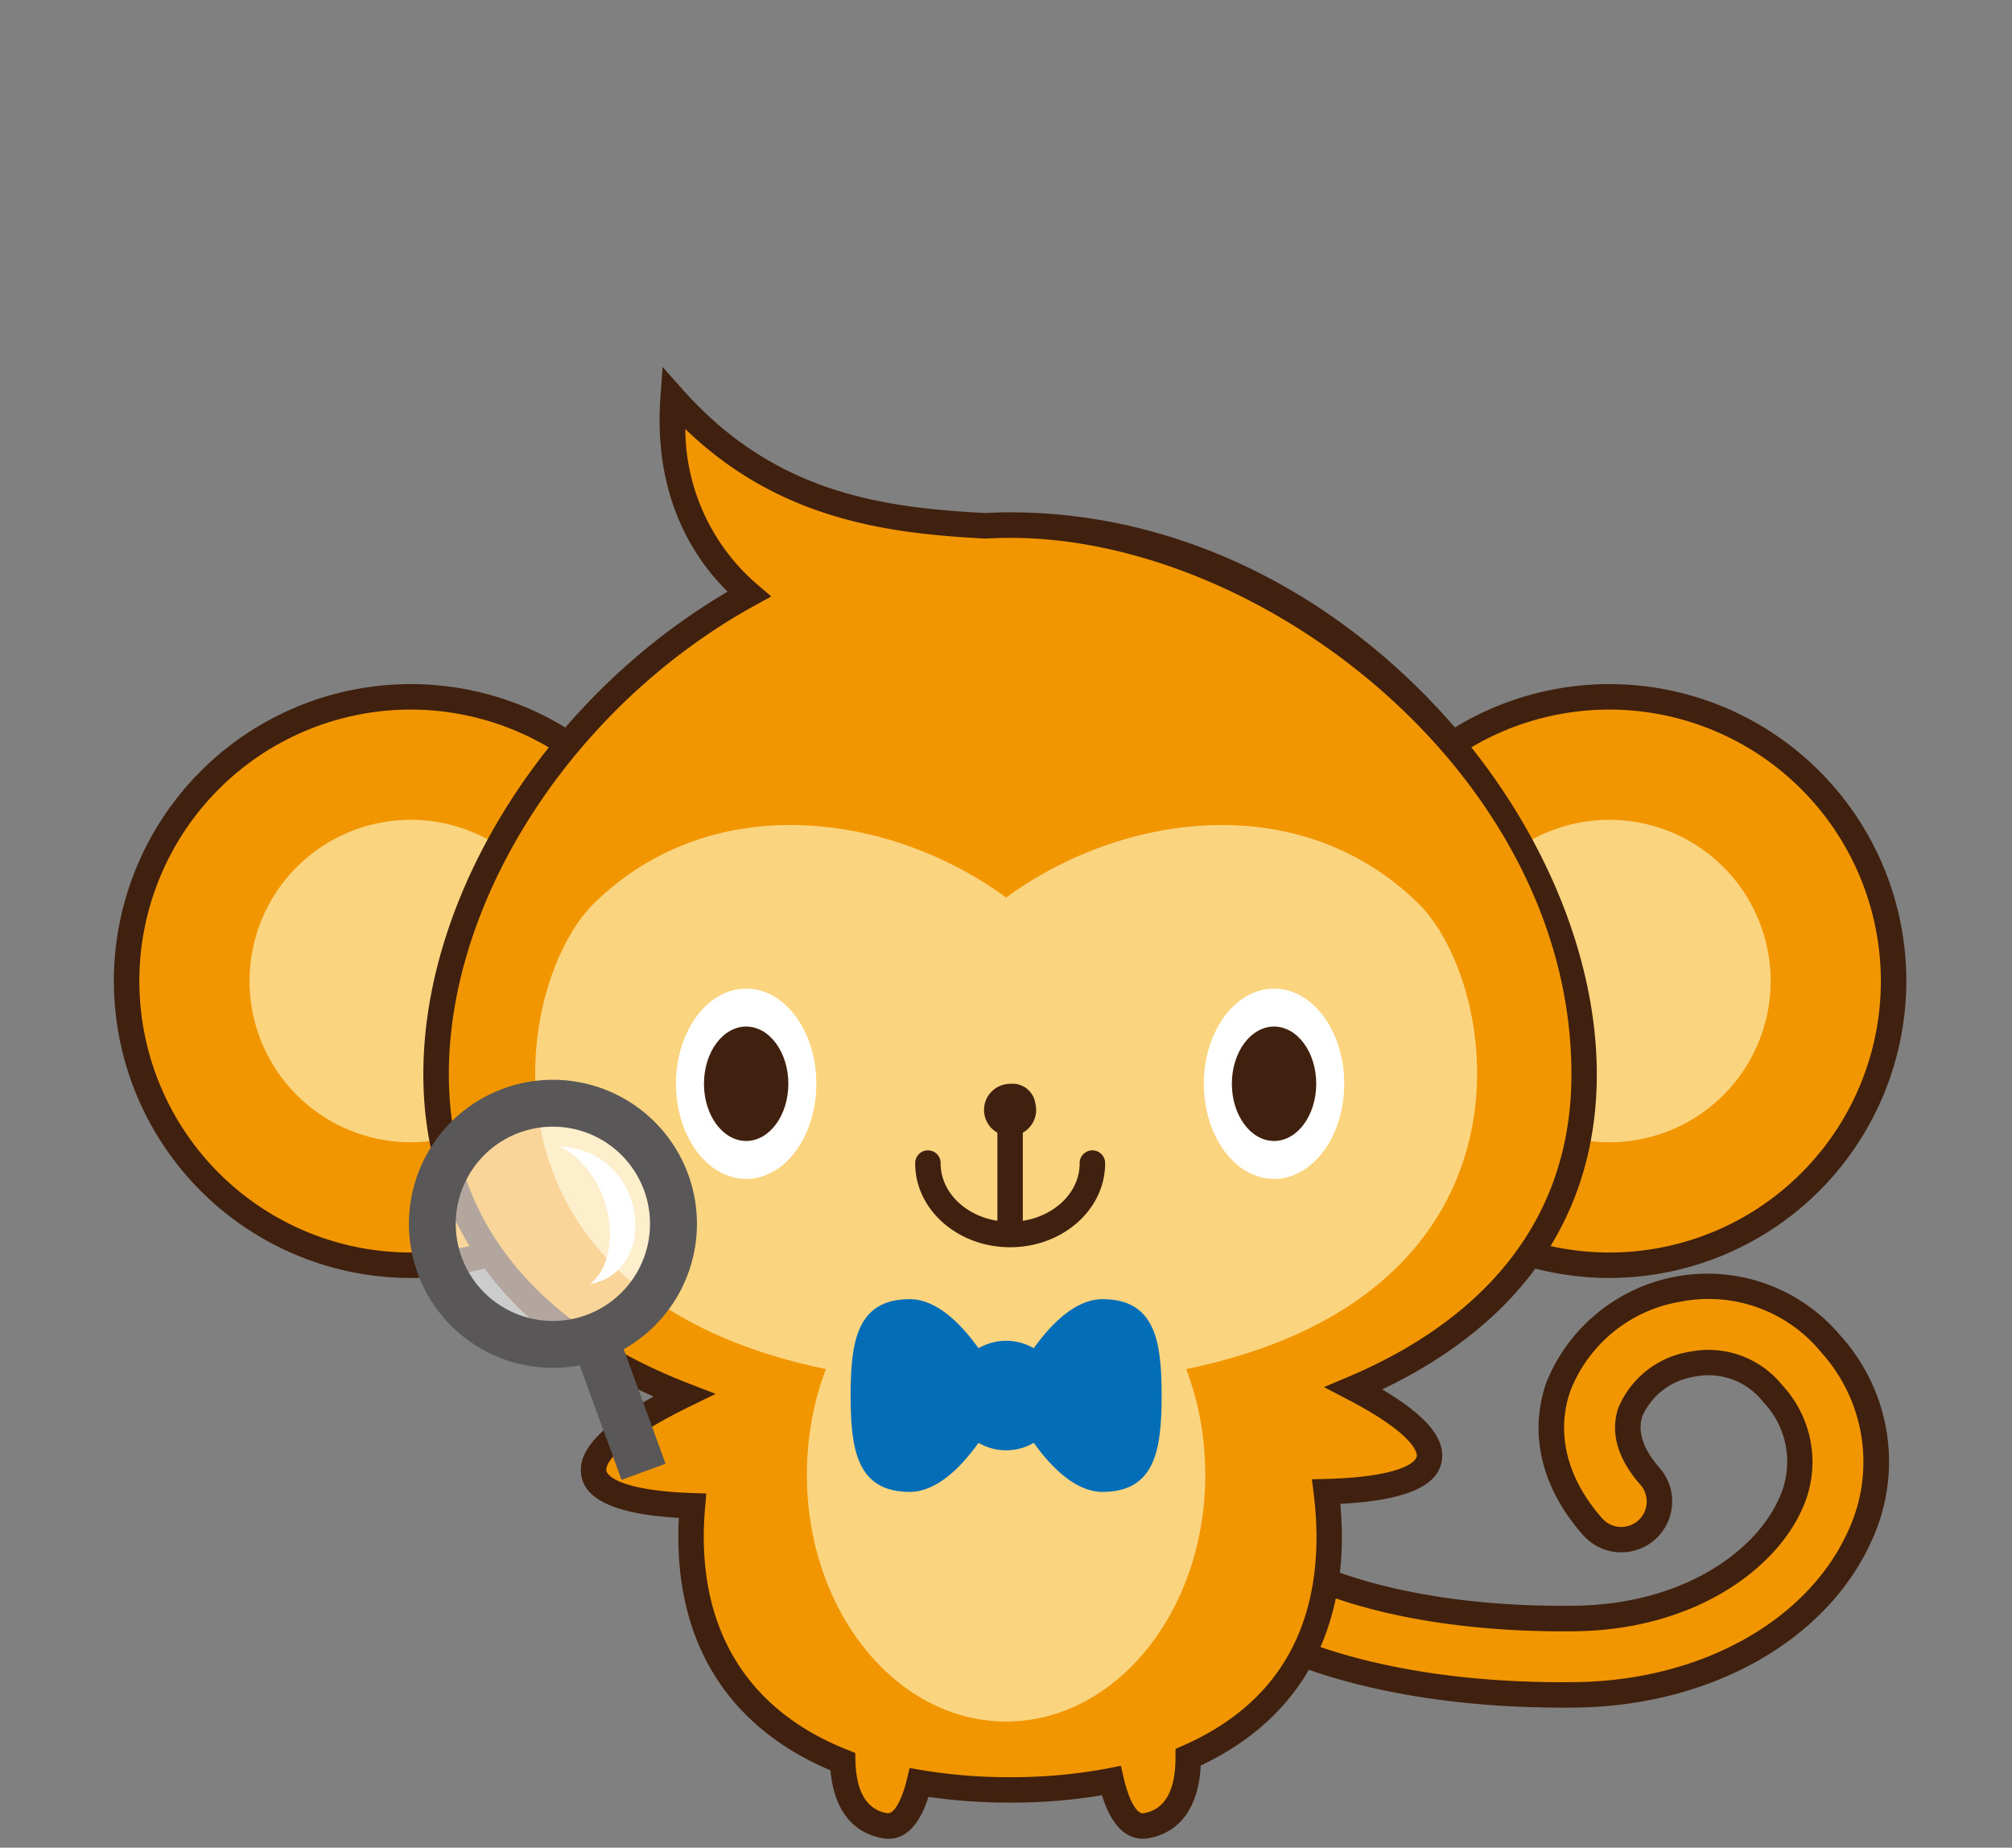
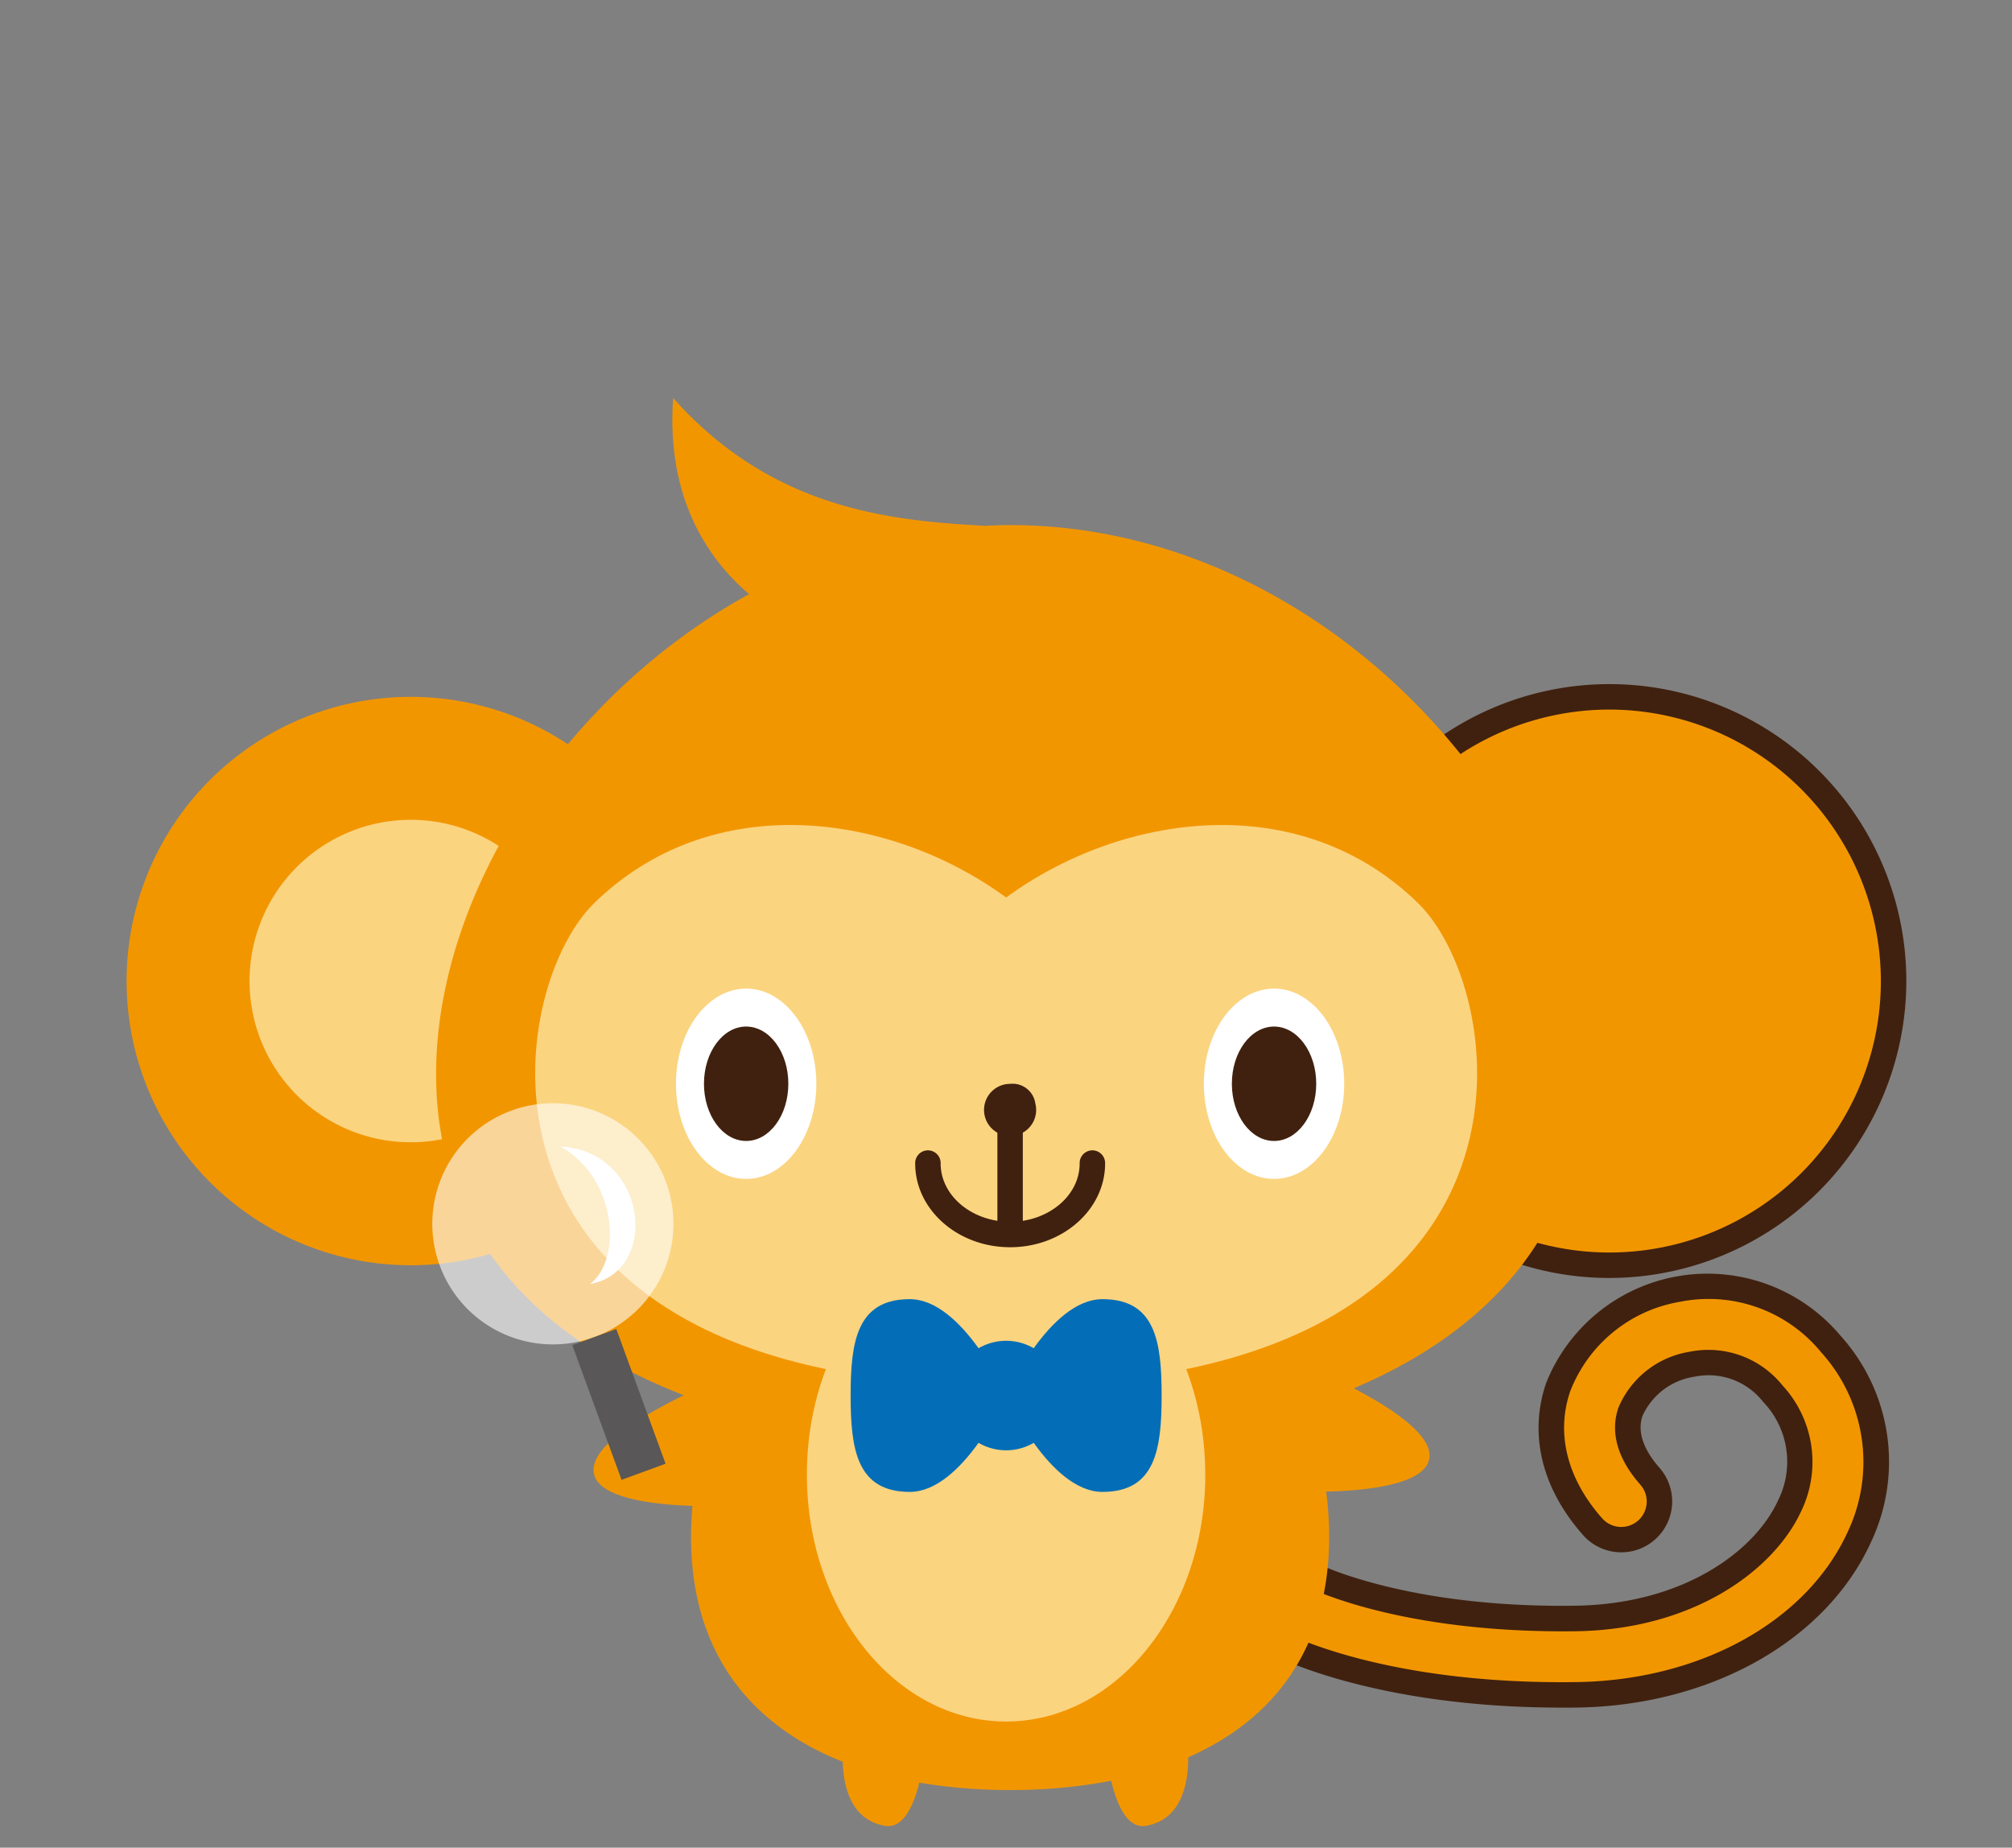
<svg xmlns="http://www.w3.org/2000/svg" width="159" height="146" viewBox="0 0 159 146">
  <rect x="0" y="0" width="159" height="146" fill="#808080" stroke="none" />
  <defs>
    <clipPath id="clip-path">
      <rect id="長方形_1490" data-name="長方形 1490" width="159" height="146" transform="translate(108 46)" fill="#fff" />
    </clipPath>
    <clipPath id="clip-path-2">
      <rect id="長方形_1408" data-name="長方形 1408" width="19.061" height="19.061" fill="none" />
    </clipPath>
  </defs>
  <g id="アイアイ_ベンリー" data-name="アイアイ・ベンリー" transform="translate(-108 -46)" clip-path="url(#clip-path)">
    <g id="アイアイ_ベンリー-2" data-name="アイアイ・ベンリー" transform="translate(-612.404 -570.759)">
      <path id="パス_2847" data-name="パス 2847" d="M46.041,85.383A22.457,22.457,0,1,1,23.584,62.925,22.457,22.457,0,0,1,46.041,85.383" transform="translate(729.282 608.898)" fill="#f29600" />
-       <path id="パス_2848" data-name="パス 2848" d="M23.463,108.723A23.463,23.463,0,1,1,46.925,85.261a23.489,23.489,0,0,1-23.463,23.463m0-44.914A21.451,21.451,0,1,0,44.914,85.261,21.475,21.475,0,0,0,23.463,63.809" transform="translate(729.404 609.019)" fill="#40210f" />
      <path id="パス_2849" data-name="パス 2849" d="M37.5,86.56A12.74,12.74,0,1,1,24.762,73.819,12.74,12.74,0,0,1,37.5,86.56" transform="translate(728.105 607.72)" fill="#fbd480" />
      <path id="パス_2850" data-name="パス 2850" d="M152.239,85.383a22.457,22.457,0,1,1-22.457-22.458,22.456,22.456,0,0,1,22.457,22.458" transform="translate(717.807 608.898)" fill="#f29600" />
      <path id="パス_2851" data-name="パス 2851" d="M129.661,108.723a23.463,23.463,0,1,1,23.463-23.463,23.489,23.489,0,0,1-23.463,23.463m0-44.914a21.451,21.451,0,1,0,21.451,21.451,21.475,21.475,0,0,0-21.451-21.451" transform="translate(717.929 609.019)" fill="#40210f" />
-       <path id="パス_2852" data-name="パス 2852" d="M143.7,86.56a12.74,12.74,0,1,1-12.741-12.741A12.74,12.74,0,0,1,143.7,86.56" transform="translate(716.63 607.72)" fill="#fbd480" />
      <path id="パス_2853" data-name="パス 2853" d="M125.373,147.431c-14.685,0-22.288-3.982-22.613-4.156a3.018,3.018,0,0,1,2.837-5.327c.128.065,7.171,3.616,20.845,3.439,8.952-.125,14.959-4.587,16.941-8.954a7.851,7.851,0,0,0-1.359-8.818,6.521,6.521,0,0,0-6.385-2.316,6.336,6.336,0,0,0-4.86,3.757c-.683,2,.458,3.868,1.534,5.087a3.017,3.017,0,1,1-4.522,4c-3.021-3.418-3.988-7.338-2.721-11.038a12.351,12.351,0,0,1,9.446-7.731,12.491,12.491,0,0,1,12.106,4.337,13.886,13.886,0,0,1,2.257,15.221c-3.38,7.448-12.155,12.354-22.352,12.5q-.583.008-1.153.008" transform="translate(718.473 603.256)" fill="#f29600" />
      <path id="パス_2854" data-name="パス 2854" d="M125.252,148.314c-14.964,0-22.764-4.1-23.089-4.275a4.023,4.023,0,0,1,3.785-7.1c.055.029,7.033,3.517,20.36,3.322,8.509-.119,14.186-4.286,16.038-8.364a6.834,6.834,0,0,0-1.209-7.75,5.475,5.475,0,0,0-5.433-1.98,5.385,5.385,0,0,0-4.094,3.094c-.527,1.538.436,3.075,1.336,4.095a4.023,4.023,0,1,1-6.03,5.328c-3.272-3.7-4.308-7.973-2.919-12.029a13.729,13.729,0,0,1,23.27-3.72,14.859,14.859,0,0,1,2.406,16.288c-3.542,7.8-12.669,12.938-23.254,13.086q-.591.008-1.168.007m-21.186-9.831a2.01,2.01,0,0,0-.951,3.783c.316.17,8.044,4.242,23.277,4.029,9.809-.136,18.229-4.809,21.45-11.9a12.913,12.913,0,0,0-2.107-14.153,11.5,11.5,0,0,0-11.154-4,11.327,11.327,0,0,0-8.68,7.068c-1.144,3.342-.249,6.909,2.523,10.045a2.011,2.011,0,1,0,3.015-2.662c-1.8-2.035-2.4-4.138-1.732-6.08a7.363,7.363,0,0,1,5.624-4.42,7.505,7.505,0,0,1,7.339,2.654,8.917,8.917,0,0,1,1.509,9.885c-2.115,4.657-8.452,9.415-17.843,9.545-13.9.179-21.021-3.4-21.318-3.551a2.015,2.015,0,0,0-.952-.238" transform="translate(718.594 603.378)" fill="#40210f" />
      <path id="パス_2855" data-name="パス 2855" d="M119.27,89.881c0-20.151-20.309-43.389-45.361-43.389-.659,0-1.313.025-1.965.057-7.627-.4-16.9-1.368-24.662-10.1-.518,7.263,2.229,12.284,6,15.5C38.6,60.019,28.548,75.708,28.548,89.881c0,12.445,7.753,20.8,19.58,25.369-3.226,1.576-7.139,3.9-7.139,5.9,0,2.2,4.584,2.737,7.819,2.844-.071.821-.112,1.636-.112,2.441,0,9.238,4.794,14.929,11.985,17.776.056,1.943.64,4.594,3.337,5.064,1.523.265,2.325-1.827,2.711-3.411a42.75,42.75,0,0,0,7.181.58,41.9,41.9,0,0,0,7.993-.73c.37,1.6,1.172,3.834,2.745,3.561,2.866-.5,3.343-3.456,3.339-5.415C94.7,140.9,99.123,135.3,99.123,126.43a29.012,29.012,0,0,0-.233-3.564c3.243-.079,8.163-.575,8.163-2.853,0-1.763-3.051-3.78-5.987-5.312,11.051-4.678,18.2-12.861,18.2-24.819" transform="translate(726.319 611.758)" fill="#f29600" />
-       <path id="パス_2856" data-name="パス 2856" d="M64.183,150a2.751,2.751,0,0,1-.459-.04c-2.42-.421-3.871-2.316-4.132-5.366-7.87-3.339-12.023-9.71-12.023-18.464,0-.481.013-.972.041-1.484-5.211-.3-7.747-1.551-7.747-3.8,0-1.768,1.887-3.671,5.755-5.793-11.916-5.238-18.2-14.008-18.2-25.471,0-14.277,9.823-29.766,24.042-38.124-2.932-2.914-5.848-7.773-5.305-15.376l.17-2.38,1.585,1.783c7.3,8.212,15.813,9.329,23.912,9.758.651-.032,1.3-.056,1.962-.056,11.969,0,23.615,5.128,32.792,14.438,8.5,8.624,13.575,19.823,13.575,29.957,0,11.034-5.854,19.611-16.964,24.911,3.229,1.909,4.747,3.588,4.747,5.221,0,2.3-2.637,3.548-8.053,3.818.083.9.124,1.77.124,2.6,0,8.406-3.853,14.643-11.153,18.079-.162,3.278-1.623,5.311-4.157,5.751-.959.164-2.632-.094-3.648-3.4a43.677,43.677,0,0,1-7.261.582,44.623,44.623,0,0,1-6.453-.453C66.5,149.327,65.246,150,64.183,150m18.358-5.766.219.946c.409,1.767,1.041,2.906,1.592,2.8,1.668-.29,2.511-1.777,2.505-4.421l0-.658.6-.265C94.45,139.565,98,134.013,98,126.133a28.232,28.232,0,0,0-.226-3.44l-.137-1.1,1.11-.027c5.681-.141,7.182-1.271,7.182-1.848,0-.263-.262-1.714-5.446-4.421l-1.889-.987,1.963-.83c8.024-3.4,17.59-10.3,17.59-23.893,0-23.478-24.265-42.383-44.356-42.383-.643,0-1.281.024-1.917.055l-.051,0-.05,0c-7.579-.4-16.193-1.457-23.653-8.653A16.293,16.293,0,0,0,53.81,50.889l1.107.945-1.275.7C39.387,60.372,29.432,75.606,29.432,89.584c0,14.143,10.3,21.092,18.937,24.43l2.149.831-2.07,1.011c-4.853,2.37-6.575,4.169-6.575,4.99,0,.557,1.431,1.661,6.846,1.838l1.061.035-.092,1.057c-.073.846-.109,1.616-.109,2.356,0,8.078,3.925,13.9,11.351,16.839l.615.244.02.664c.07,2.445.912,3.826,2.5,4.1.539.093,1.152-.977,1.561-2.657l.222-.912.925.158a41.843,41.843,0,0,0,7.012.566,40.906,40.906,0,0,0,7.8-.711Z" transform="translate(726.441 612.055)" fill="#40210f" />
      <path id="パス_2857" data-name="パス 2857" d="M107.1,80.454c-9.365-9.142-23.414-7.136-32.556-.446-9.142-6.69-23.191-8.7-32.556.446-7.4,7.227-11.594,38.131,32.556,38.131s39.96-30.9,32.556-38.131" transform="translate(725.371 607.671)" fill="#fbd480" />
      <path id="パス_2858" data-name="パス 2858" d="M92.885,129.463c0,10.776-7.047,19.511-15.74,19.511S61.4,140.239,61.4,129.463s7.047-19.511,15.741-19.511,15.74,8.736,15.74,19.511" transform="translate(722.769 603.816)" fill="#fbd480" />
      <path id="パス_2859" data-name="パス 2859" d="M107.664,96.291c0,4.153-2.483,7.519-5.547,7.519s-5.546-3.366-5.546-7.519,2.483-7.519,5.546-7.519,5.547,3.366,5.547,7.519" transform="translate(718.969 606.105)" fill="#fff" />
      <path id="パス_2860" data-name="パス 2860" d="M60.893,96.291c0,4.153-2.483,7.519-5.547,7.519S49.8,100.444,49.8,96.291s2.483-7.519,5.546-7.519,5.547,3.366,5.547,7.519" transform="translate(724.023 606.105)" fill="#fff" />
      <path id="パス_2861" data-name="パス 2861" d="M105.719,96.655c0,2.5-1.492,4.52-3.334,4.52s-3.333-2.024-3.333-4.52,1.492-4.52,3.333-4.52,3.334,2.024,3.334,4.52" transform="translate(718.701 605.741)" fill="#40210f" />
      <path id="パス_2862" data-name="パス 2862" d="M58.948,96.655c0,2.5-1.492,4.52-3.334,4.52s-3.333-2.024-3.333-4.52,1.492-4.52,3.333-4.52,3.334,2.024,3.334,4.52" transform="translate(723.755 605.741)" fill="#40210f" />
      <g id="グループ_1264" data-name="グループ 1264" transform="translate(754.566 703.932)" opacity="0.6">
        <g id="グループ_1263" data-name="グループ 1263">
          <g id="グループ_1262" data-name="グループ 1262" clip-path="url(#clip-path-2)">
            <path id="パス_2863" data-name="パス 2863" d="M46.688,105.183a9.528,9.528,0,1,1-12.221-5.676,9.528,9.528,0,0,1,12.221,5.676" transform="translate(-28.21 -98.924)" fill="#fff" />
          </g>
        </g>
      </g>
-       <path id="パス_2864" data-name="パス 2864" d="M37.528,119.611a11.38,11.38,0,1,1,3.9-.692,11.4,11.4,0,0,1-3.9.692m-.02-19.056a7.676,7.676,0,1,0,7.217,5.04,7.667,7.667,0,0,0-7.217-5.04" transform="translate(726.58 605.232)" fill="#595757" />
      <rect id="長方形_1409" data-name="長方形 1409" width="3.705" height="11.334" transform="translate(765.629 723.047) rotate(-20.085)" fill="#595757" />
      <path id="パス_2865" data-name="パス 2865" d="M39.553,102.754c4.448,2.472,4.942,8.9,2.348,10.873,5.56-.988,4.572-10.5-2.348-10.873" transform="translate(725.13 604.594)" fill="#fff" />
      <path id="パス_2866" data-name="パス 2866" d="M77.563,123.9s-3.409,7.615-7.615,7.615-4.673-3.41-4.673-7.615.467-7.615,4.673-7.615,7.615,7.615,7.615,7.615" transform="translate(722.351 603.131)" fill="#036eb7" />
      <path id="パス_2867" data-name="パス 2867" d="M79.052,123.9s3.409,7.615,7.615,7.615,4.673-3.41,4.673-7.615-.467-7.615-4.673-7.615-7.615,7.615-7.615,7.615" transform="translate(720.862 603.131)" fill="#036eb7" />
      <path id="パス_2868" data-name="パス 2868" d="M82.856,124.3a4.327,4.327,0,1,1-4.329-4.328,4.329,4.329,0,0,1,4.329,4.328" transform="translate(721.387 602.733)" fill="#036eb7" />
      <path id="パス_2869" data-name="パス 2869" d="M79.282,109.647a1,1,0,0,1-1.005-1.006V98.829a1.005,1.005,0,1,1,2.01,0v9.811a1,1,0,0,1-1.005,1.006" transform="translate(720.946 605.127)" fill="#40210f" />
      <path id="パス_2870" data-name="パス 2870" d="M78.495,110.76c-4.138,0-7.5-2.969-7.5-6.618a1.006,1.006,0,1,1,2.011,0c0,2.54,2.464,4.606,5.493,4.606s5.493-2.066,5.493-4.606a1.006,1.006,0,1,1,2.011,0c0,3.649-3.366,6.618-7.5,6.618" transform="translate(721.733 604.553)" fill="#40210f" />
      <path id="パス_2871" data-name="パス 2871" d="M81.157,98.763a2.059,2.059,0,1,1-2-1.552,1.816,1.816,0,0,1,2,1.552" transform="translate(721.066 605.193)" fill="#40210f" />
    </g>
  </g>
</svg>